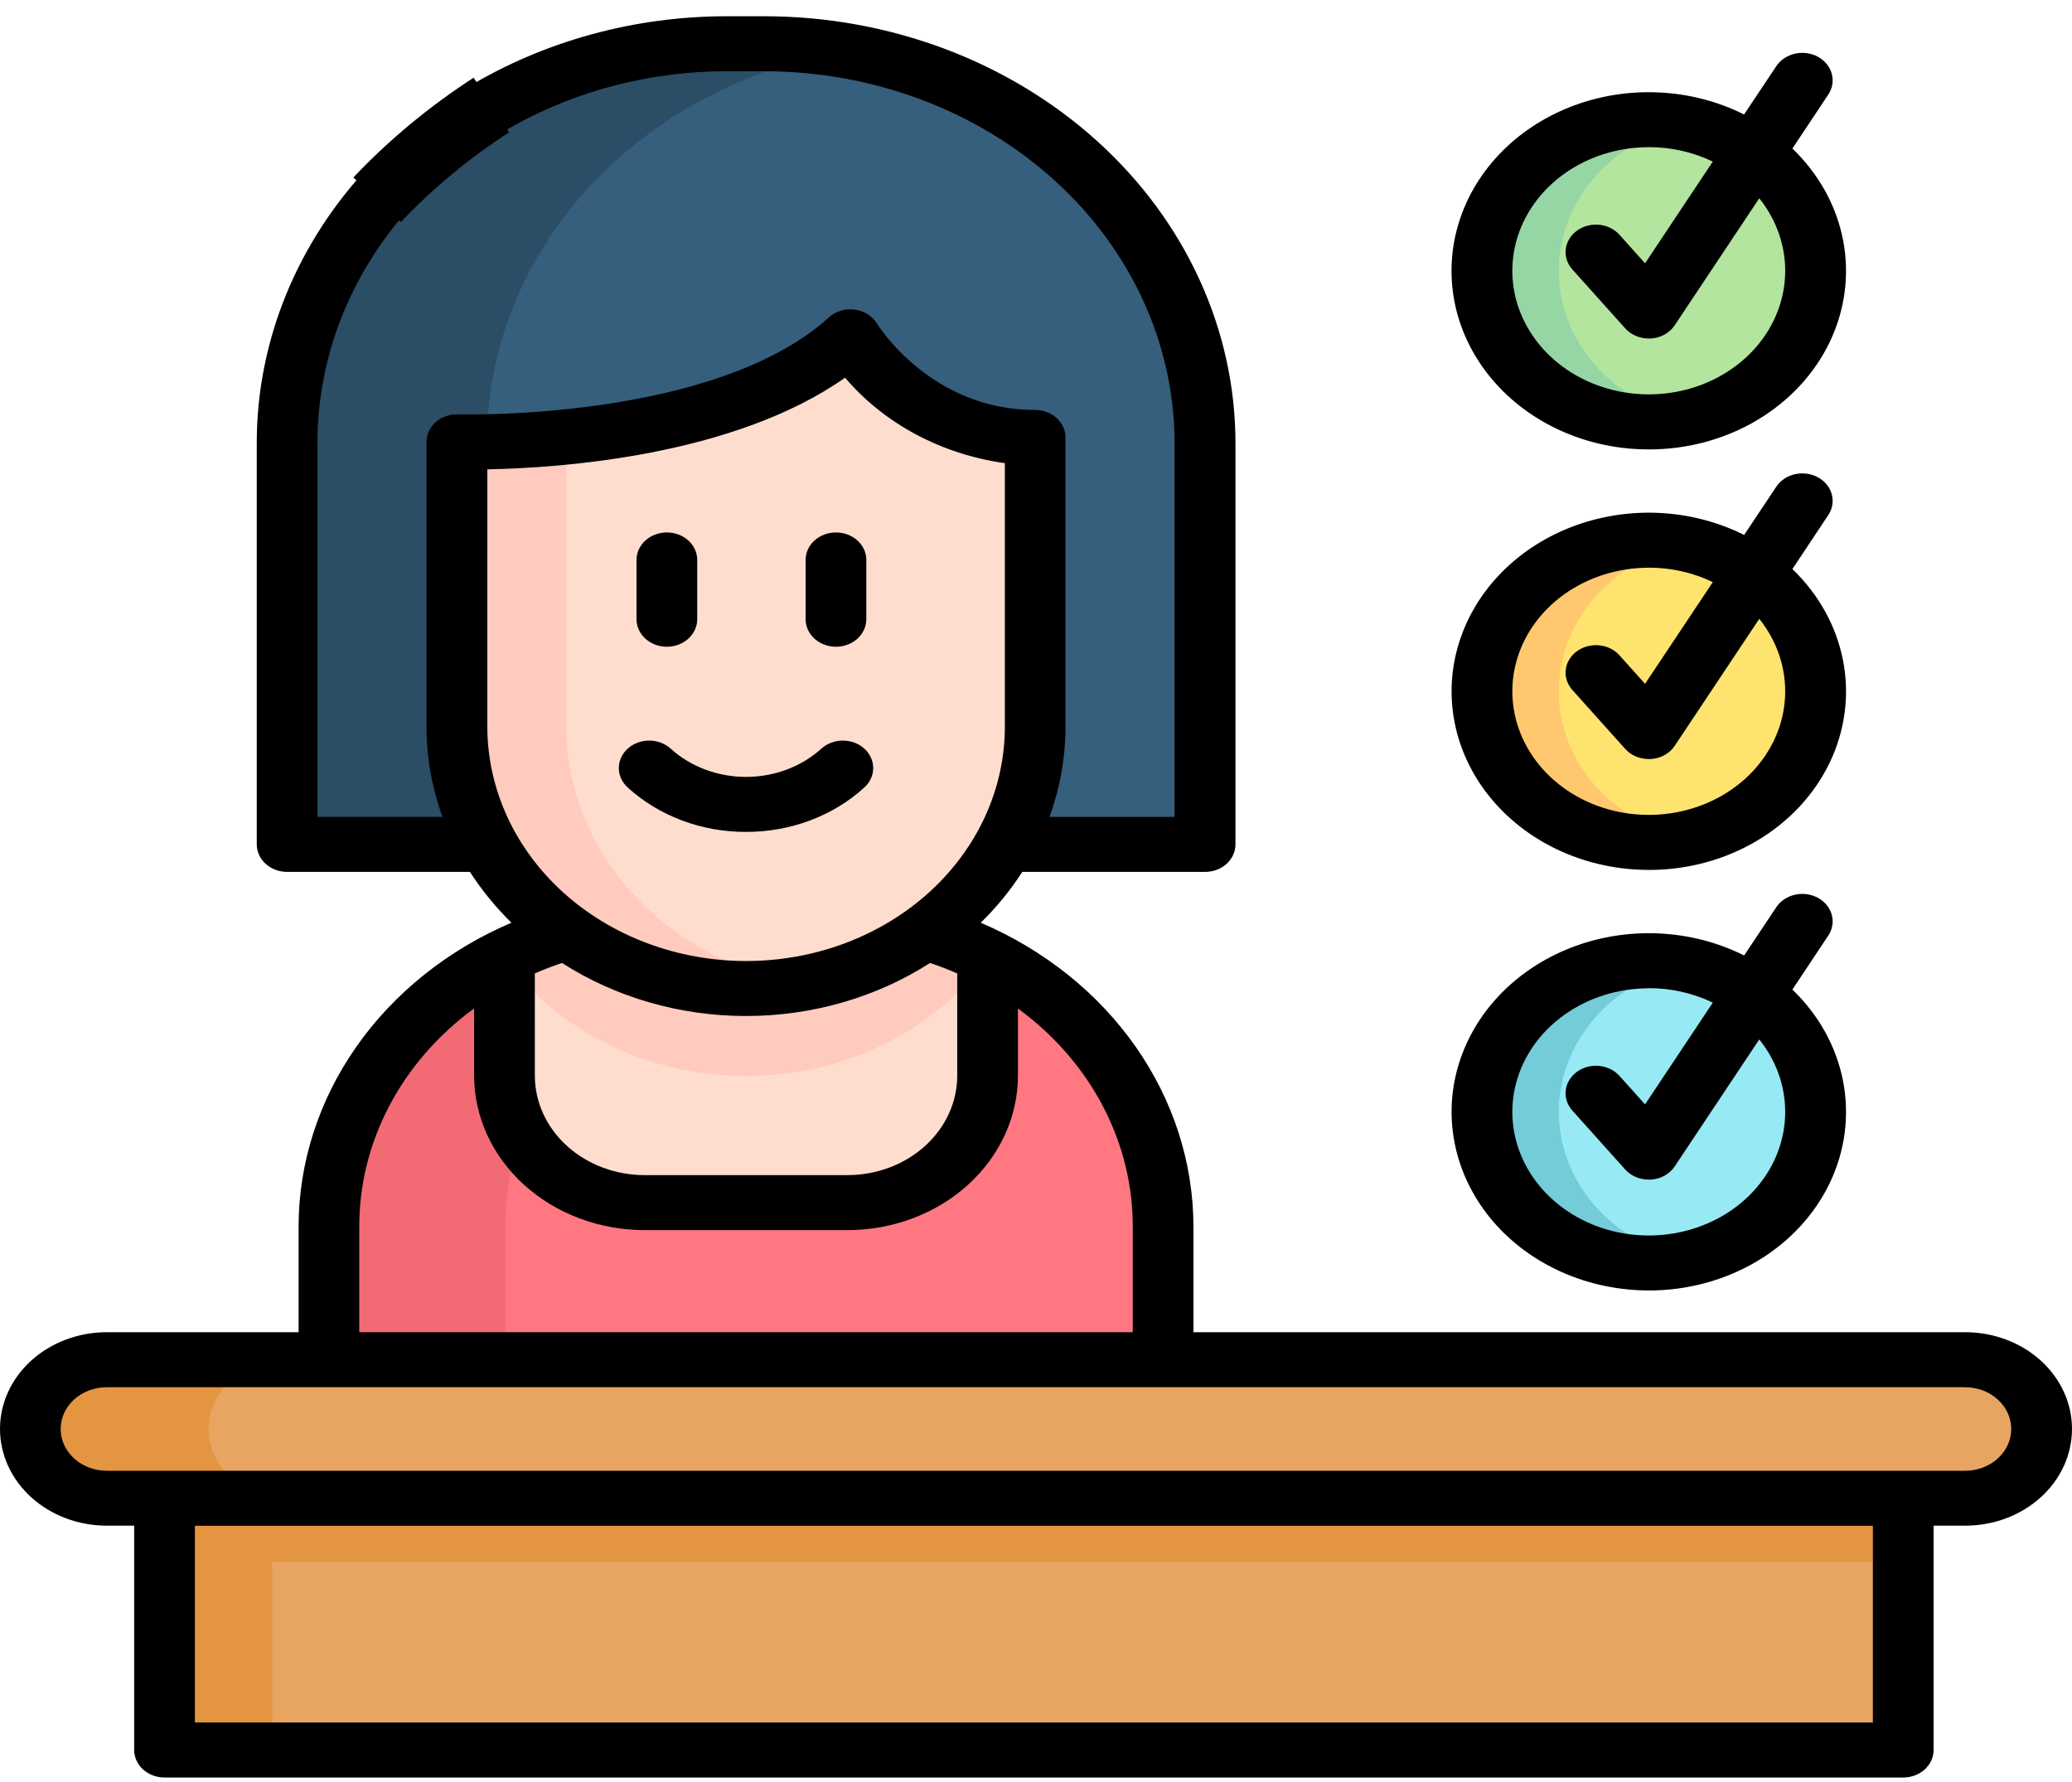
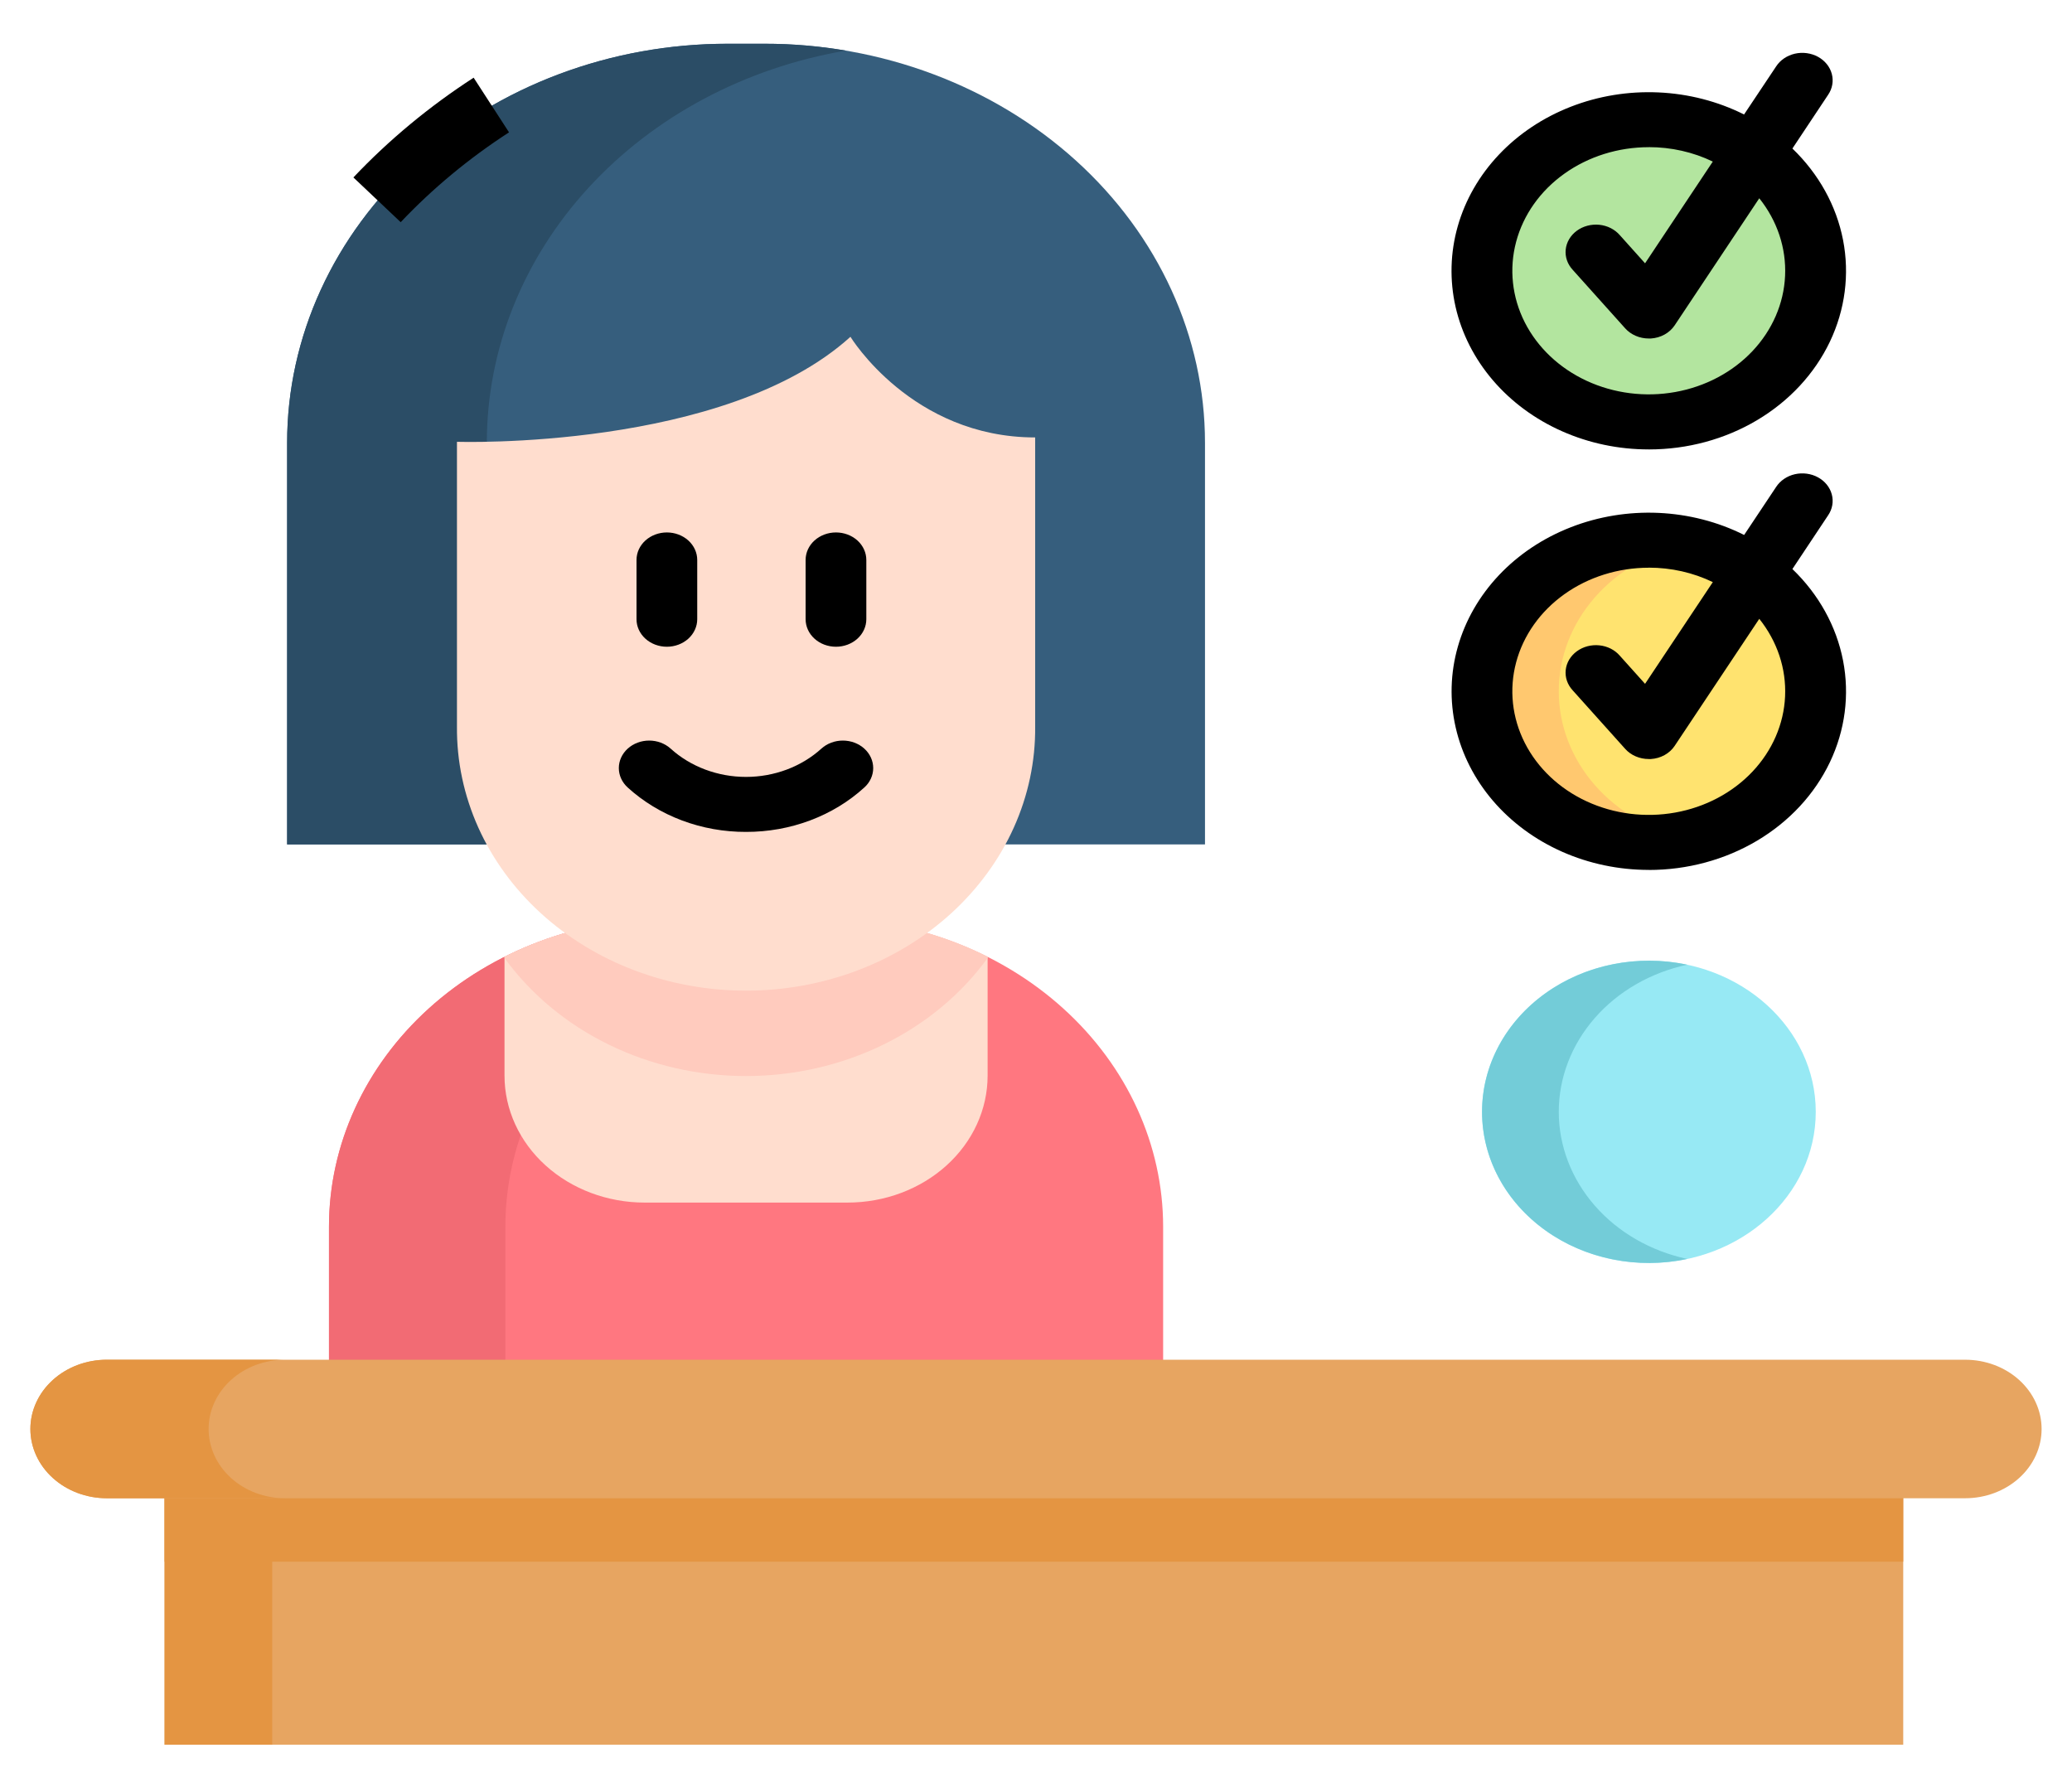
<svg xmlns="http://www.w3.org/2000/svg" width="100" height="86" viewBox="0 0 100 86" fill="none">
  <path d="M36.897 2.111H35.117C29.479 2.111 24.072 4.139 20.085 7.751C16.098 11.362 13.858 16.26 13.858 21.367V40.752H58.156V21.367C58.156 16.26 55.916 11.362 51.929 7.751C47.942 4.139 42.535 2.111 36.897 2.111Z" fill="#365E7D" />
  <path d="M40.825 2.442C35.954 3.272 31.556 5.617 28.392 9.073C25.227 12.528 23.496 16.877 23.496 21.367V40.752H13.857V21.367C13.857 18.838 14.407 16.334 15.476 13.998C16.544 11.661 18.11 9.538 20.085 7.75C22.059 5.962 24.403 4.544 26.982 3.577C29.562 2.609 32.326 2.111 35.118 2.112H36.897C38.215 2.11 39.53 2.221 40.825 2.442Z" fill="#2B4D66" />
  <path d="M56.136 59.203V69.014H15.877V59.203C15.877 55.252 17.609 51.464 20.693 48.671C23.777 45.878 27.959 44.309 32.32 44.309H39.693C44.054 44.31 48.236 45.879 51.319 48.672C54.403 51.465 56.135 55.253 56.136 59.203Z" fill="#FF7780" />
  <path d="M40.263 44.319C36.003 44.452 31.967 46.078 29.006 48.855C26.045 51.632 24.39 55.342 24.391 59.203V69.014H15.877V59.203C15.877 55.252 17.609 51.464 20.693 48.671C23.777 45.878 27.959 44.309 32.32 44.309H39.693C39.885 44.309 40.074 44.31 40.263 44.319Z" fill="#F26B74" />
  <path d="M47.665 46.173V51.914C47.664 53.538 46.951 55.096 45.683 56.244C44.415 57.392 42.695 58.037 40.902 58.037H31.112C29.319 58.037 27.599 57.392 26.331 56.244C25.062 55.096 24.349 53.538 24.349 51.914V46.173C26.787 44.947 29.531 44.305 32.32 44.309H39.693C42.483 44.305 45.227 44.947 47.665 46.173Z" fill="#FFDDCE" />
  <path d="M47.665 46.173V46.234C46.395 47.985 44.665 49.421 42.63 50.415C40.595 51.41 38.319 51.93 36.007 51.93C33.695 51.93 31.419 51.41 29.384 50.415C27.349 49.421 25.619 47.985 24.349 46.234V46.175C26.787 44.949 29.531 44.307 32.32 44.31H39.693C42.482 44.306 45.226 44.947 47.665 46.173Z" fill="#FFCBBE" />
  <path d="M49.96 21.111V35.066C49.975 36.735 49.626 38.389 48.931 39.935C48.237 41.48 47.211 42.886 45.914 44.071C44.617 45.255 43.074 46.196 41.373 46.837C39.673 47.479 37.849 47.809 36.007 47.809C34.165 47.809 32.341 47.479 30.641 46.837C28.94 46.196 27.397 45.255 26.1 44.071C24.803 42.886 23.777 41.48 23.083 39.935C22.389 38.389 22.039 36.735 22.054 35.066V21.322C22.054 21.322 34.984 21.744 41.045 16.254C41.045 16.254 43.999 21.111 49.96 21.111Z" fill="#FFDDCE" />
-   <path d="M38.647 47.481C36.628 47.832 34.548 47.775 32.556 47.313C30.564 46.852 28.71 45.998 27.124 44.812C25.539 43.626 24.262 42.138 23.386 40.454C22.509 38.769 22.053 36.93 22.052 35.068V21.324C23.817 21.351 25.582 21.272 27.336 21.089V35.066C27.335 38.004 28.464 40.85 30.528 43.115C32.592 45.381 35.462 46.925 38.647 47.481Z" fill="#FFCBBE" />
  <path d="M7.943 69.915H91.855V84.199H7.943V69.915Z" fill="#E7A561" />
  <path d="M7.943 69.915H91.855V75.368H7.943V69.915Z" fill="#E49542" />
  <path d="M7.943 69.915H13.139V84.199H7.943V69.915Z" fill="#E49542" />
  <path d="M94.843 72.306H5.156C4.177 72.306 3.239 71.954 2.547 71.327C1.855 70.701 1.466 69.85 1.466 68.964C1.466 68.077 1.855 67.227 2.547 66.6C3.239 65.973 4.177 65.621 5.156 65.621H94.843C95.822 65.621 96.76 65.973 97.452 66.6C98.144 67.227 98.533 68.077 98.533 68.964C98.533 69.85 98.144 70.701 97.452 71.327C96.76 71.954 95.822 72.306 94.843 72.306Z" fill="#E7A561" />
  <path d="M13.759 72.306H5.157C4.178 72.306 3.24 71.954 2.548 71.327C1.856 70.7 1.467 69.85 1.467 68.963C1.467 68.076 1.856 67.226 2.548 66.599C3.24 65.972 4.178 65.62 5.157 65.62H13.759C12.78 65.62 11.841 65.972 11.149 66.599C10.457 67.226 10.068 68.076 10.068 68.963C10.068 69.85 10.457 70.7 11.149 71.327C11.841 71.954 12.78 72.306 13.759 72.306Z" fill="#E49542" />
  <path d="M79.578 20.364C84.026 20.364 87.632 17.098 87.632 13.069C87.632 9.04 84.026 5.774 79.578 5.774C75.13 5.774 71.524 9.04 71.524 13.069C71.524 17.098 75.13 20.364 79.578 20.364Z" fill="#B3E59F" />
-   <path d="M81.43 20.168C80.248 20.42 79.018 20.427 77.832 20.189C76.646 19.95 75.535 19.471 74.583 18.788C73.63 18.105 72.86 17.235 72.331 16.245C71.802 15.254 71.527 14.168 71.527 13.068C71.527 11.967 71.802 10.881 72.331 9.891C72.86 8.9 73.63 8.031 74.583 7.348C75.535 6.665 76.646 6.186 77.832 5.947C79.018 5.708 80.248 5.715 81.43 5.968C79.665 6.346 78.092 7.253 76.967 8.541C75.841 9.83 75.229 11.425 75.229 13.068C75.229 14.711 75.841 16.306 76.967 17.594C78.092 18.883 79.665 19.79 81.43 20.168Z" fill="#95D6A4" />
  <path d="M79.579 40.658C84.027 40.658 87.633 37.392 87.633 33.363C87.633 29.334 84.027 26.068 79.579 26.068C75.131 26.068 71.525 29.334 71.525 33.363C71.525 37.392 75.131 40.658 79.579 40.658Z" fill="#FFE36F" />
  <path d="M81.431 40.46C80.249 40.712 79.019 40.72 77.833 40.481C76.647 40.242 75.536 39.763 74.584 39.08C73.631 38.397 72.861 37.528 72.332 36.537C71.803 35.546 71.528 34.46 71.528 33.36C71.528 32.259 71.803 31.173 72.332 30.183C72.861 29.192 73.631 28.323 74.584 27.64C75.536 26.957 76.647 26.478 77.833 26.239C79.019 26 80.249 26.007 81.431 26.26C79.666 26.638 78.093 27.545 76.968 28.833C75.843 30.122 75.23 31.717 75.23 33.36C75.23 35.003 75.843 36.598 76.968 37.886C78.093 39.175 79.666 40.082 81.431 40.46Z" fill="#FFC86F" />
  <path d="M79.579 60.953C84.027 60.953 87.633 57.687 87.633 53.658C87.633 49.63 84.027 46.364 79.579 46.364C75.131 46.364 71.525 49.63 71.525 53.658C71.525 57.687 75.131 60.953 79.579 60.953Z" fill="#97E9F4" />
  <path d="M81.431 60.757C80.249 61.01 79.019 61.017 77.833 60.778C76.647 60.539 75.536 60.06 74.584 59.377C73.631 58.694 72.861 57.825 72.332 56.835C71.803 55.844 71.528 54.758 71.528 53.657C71.528 52.557 71.803 51.471 72.332 50.48C72.861 49.49 73.631 48.62 74.584 47.938C75.536 47.255 76.647 46.776 77.833 46.537C79.019 46.298 80.249 46.305 81.431 46.557C79.666 46.936 78.093 47.842 76.968 49.131C75.843 50.419 75.23 52.014 75.23 53.657C75.23 55.3 75.843 56.895 76.968 58.184C78.093 59.473 79.666 60.379 81.431 60.757Z" fill="#73CCD8" />
  <path d="M36.005 40.148C37.066 40.15 38.117 39.962 39.096 39.595C40.077 39.227 40.966 38.687 41.714 38.005C41.989 37.757 42.143 37.419 42.143 37.067C42.143 36.715 41.989 36.378 41.714 36.129C41.439 35.88 41.066 35.74 40.678 35.74C40.289 35.74 39.917 35.88 39.642 36.129C39.164 36.562 38.597 36.905 37.973 37.139C37.349 37.373 36.68 37.494 36.005 37.494C35.329 37.494 34.66 37.373 34.036 37.139C33.412 36.905 32.845 36.562 32.367 36.129C32.092 35.88 31.72 35.74 31.331 35.74C30.943 35.74 30.57 35.88 30.295 36.129C30.021 36.378 29.866 36.715 29.866 37.067C29.866 37.419 30.021 37.757 30.295 38.005C31.043 38.687 31.933 39.227 32.913 39.595C33.893 39.963 34.944 40.151 36.005 40.148Z" fill="black" />
  <path d="M32.185 31.212C32.377 31.212 32.568 31.177 32.745 31.111C32.923 31.044 33.085 30.946 33.221 30.823C33.357 30.699 33.465 30.553 33.538 30.392C33.612 30.231 33.65 30.058 33.65 29.884V27.023C33.65 26.671 33.495 26.333 33.221 26.084C32.946 25.836 32.573 25.696 32.185 25.696C31.796 25.696 31.424 25.836 31.149 26.084C30.874 26.333 30.72 26.671 30.72 27.023V29.884C30.72 30.058 30.757 30.231 30.831 30.392C30.904 30.553 31.012 30.699 31.148 30.823C31.285 30.946 31.446 31.044 31.624 31.111C31.802 31.177 31.992 31.212 32.185 31.212Z" fill="black" />
  <path d="M40.346 31.212C40.538 31.212 40.729 31.177 40.907 31.111C41.084 31.044 41.246 30.946 41.382 30.823C41.518 30.699 41.626 30.553 41.699 30.392C41.773 30.231 41.811 30.058 41.811 29.884V27.023C41.811 26.671 41.656 26.333 41.382 26.084C41.107 25.836 40.734 25.696 40.346 25.696C39.957 25.696 39.585 25.836 39.31 26.084C39.035 26.333 38.881 26.671 38.881 27.023V29.884C38.881 30.058 38.919 30.231 38.992 30.392C39.066 30.553 39.173 30.699 39.31 30.823C39.446 30.946 39.607 31.044 39.785 31.111C39.963 31.177 40.153 31.212 40.346 31.212Z" fill="black" />
-   <path d="M94.842 64.293H57.599V59.202C57.596 56.127 56.63 53.116 54.813 50.519C52.997 47.922 50.403 45.846 47.335 44.531C48.099 43.781 48.771 42.959 49.339 42.078H58.162C58.55 42.078 58.923 41.938 59.198 41.689C59.472 41.44 59.627 41.102 59.627 40.751V21.367C59.62 15.909 57.223 10.676 52.961 6.817C48.699 2.958 42.922 0.788 36.895 0.784H35.115C30.646 0.778 26.277 1.972 22.558 4.216C22.395 4.311 22.254 4.435 22.144 4.58C22.035 4.724 21.957 4.888 21.918 5.06C21.878 5.232 21.877 5.409 21.914 5.582C21.951 5.755 22.025 5.919 22.132 6.065C22.24 6.212 22.378 6.337 22.54 6.435C22.701 6.532 22.883 6.599 23.073 6.633C23.264 6.666 23.46 6.665 23.65 6.63C23.84 6.594 24.02 6.524 24.18 6.425C27.419 4.472 31.224 3.432 35.115 3.438H36.895C42.143 3.444 47.174 5.334 50.884 8.696C54.594 12.057 56.681 16.614 56.688 21.367V39.424H50.651C51.163 38.018 51.424 36.547 51.423 35.067V21.112C51.423 20.76 51.269 20.422 50.994 20.173C50.72 19.925 50.347 19.785 49.959 19.785C44.966 19.785 42.431 15.781 42.324 15.615C42.214 15.434 42.06 15.28 41.873 15.163C41.686 15.046 41.471 14.97 41.246 14.941C41.022 14.912 40.792 14.931 40.577 14.996C40.361 15.061 40.165 15.171 40.005 15.317C34.47 20.33 22.224 20.001 22.101 19.997C21.905 19.991 21.709 20.021 21.525 20.084C21.341 20.148 21.174 20.245 21.032 20.369C20.89 20.492 20.778 20.641 20.701 20.805C20.624 20.969 20.584 21.145 20.584 21.323V35.068C20.584 36.548 20.845 38.019 21.356 39.425H15.322V21.367C15.322 17.068 17.026 12.911 20.124 9.655C20.357 9.386 20.466 9.046 20.429 8.706C20.393 8.366 20.213 8.052 19.927 7.83C19.641 7.607 19.271 7.493 18.895 7.511C18.518 7.528 18.164 7.677 17.905 7.926C14.349 11.664 12.392 16.435 12.392 21.37V40.751C12.392 41.102 12.546 41.44 12.821 41.689C13.096 41.938 13.468 42.078 13.857 42.078H22.679C23.247 42.958 23.919 43.781 24.683 44.53C21.612 45.843 19.016 47.919 17.197 50.517C15.378 53.114 14.412 56.127 14.411 59.203V64.293H5.153C4.477 64.293 3.807 64.414 3.181 64.649C2.556 64.883 1.988 65.227 1.509 65.66C1.031 66.094 0.651 66.609 0.392 67.175C0.133 67.741 0 68.348 0 68.961C0 69.574 0.133 70.181 0.392 70.748C0.651 71.314 1.031 71.828 1.509 72.262C1.988 72.695 2.556 73.039 3.181 73.274C3.807 73.508 4.477 73.629 5.153 73.629H6.476V84.457C6.476 84.631 6.514 84.804 6.588 84.965C6.661 85.126 6.769 85.272 6.905 85.395C7.041 85.518 7.203 85.616 7.38 85.683C7.558 85.749 7.749 85.784 7.941 85.784H91.855C92.047 85.784 92.238 85.749 92.415 85.683C92.593 85.616 92.755 85.518 92.891 85.395C93.027 85.272 93.135 85.126 93.208 84.965C93.282 84.804 93.32 84.631 93.32 84.457V80.032C93.32 79.858 93.282 79.685 93.208 79.524C93.135 79.363 93.027 79.217 92.891 79.094C92.755 78.97 92.593 78.873 92.415 78.806C92.238 78.739 92.047 78.705 91.855 78.705C91.662 78.705 91.472 78.739 91.294 78.806C91.116 78.873 90.955 78.97 90.819 79.094C90.683 79.217 90.575 79.363 90.501 79.524C90.428 79.685 90.39 79.858 90.39 80.032V83.129H9.406V73.634H90.39V80.185C90.39 80.537 90.544 80.874 90.819 81.123C91.094 81.372 91.466 81.512 91.855 81.512C92.243 81.512 92.616 81.372 92.891 81.123C93.165 80.874 93.32 80.537 93.32 80.185V73.629H94.847C95.523 73.629 96.194 73.508 96.819 73.274C97.444 73.039 98.012 72.695 98.491 72.262C98.969 71.828 99.349 71.314 99.608 70.748C99.867 70.181 100 69.574 100 68.961C100 68.348 99.867 67.741 99.608 67.175C99.349 66.609 98.969 66.094 98.491 65.66C98.012 65.227 97.444 64.883 96.819 64.649C96.194 64.414 95.523 64.293 94.847 64.293H94.842ZM25.812 46.978C26.239 46.791 26.677 46.623 27.124 46.473C29.72 48.139 32.824 49.033 36.005 49.033C39.187 49.033 42.29 48.139 44.886 46.473C45.332 46.623 45.769 46.791 46.198 46.979V51.915C46.197 53.187 45.638 54.407 44.645 55.306C43.651 56.205 42.304 56.711 40.9 56.712H31.111C29.707 56.711 28.36 56.205 27.367 55.306C26.373 54.407 25.815 53.187 25.813 51.915L25.812 46.978ZM23.521 22.651C26.957 22.587 35.394 22.025 40.785 18.228C42.676 20.449 45.437 21.925 48.497 22.352V35.067C48.497 36.553 48.174 38.023 47.547 39.396C46.919 40.768 45.999 42.015 44.84 43.066C43.68 44.116 42.303 44.949 40.788 45.518C39.273 46.086 37.649 46.379 36.009 46.379C34.369 46.379 32.745 46.086 31.23 45.518C29.715 44.949 28.338 44.116 27.178 43.066C26.019 42.015 25.099 40.768 24.471 39.396C23.844 38.023 23.52 36.553 23.52 35.067L23.521 22.651ZM17.339 59.203C17.336 57.19 17.828 55.202 18.781 53.384C19.733 51.566 21.122 49.963 22.846 48.693L22.882 48.667V51.915C22.885 53.891 23.753 55.785 25.295 57.182C26.838 58.579 28.93 59.364 31.111 59.366H40.9C43.081 59.364 45.172 58.579 46.715 57.182C48.258 55.785 49.125 53.891 49.128 51.916V48.67L49.164 48.696C50.888 49.965 52.277 51.567 53.229 53.385C54.182 55.203 54.674 57.191 54.67 59.203V64.293H17.339V59.203ZM94.842 70.98H5.153C4.563 70.98 3.997 70.767 3.58 70.389C3.162 70.011 2.928 69.498 2.928 68.964C2.928 68.429 3.162 67.916 3.58 67.538C3.997 67.16 4.563 66.948 5.153 66.948H94.842C95.432 66.948 95.998 67.16 96.415 67.538C96.833 67.916 97.067 68.429 97.067 68.964C97.067 69.498 96.833 70.011 96.415 70.389C95.998 70.767 95.432 70.98 94.842 70.98Z" fill="black" />
  <path d="M79.577 21.69C81.435 21.691 83.252 21.2 84.804 20.276C86.357 19.352 87.577 18.037 88.314 16.493C89.05 14.948 89.272 13.242 88.951 11.585C88.629 9.928 87.779 8.393 86.506 7.168L88.23 4.575C88.332 4.425 88.4 4.259 88.43 4.086C88.461 3.913 88.453 3.736 88.407 3.565C88.362 3.395 88.279 3.234 88.165 3.093C88.05 2.951 87.906 2.832 87.74 2.741C87.574 2.651 87.39 2.591 87.198 2.565C87.007 2.539 86.812 2.548 86.624 2.591C86.436 2.635 86.26 2.711 86.105 2.816C85.95 2.921 85.819 3.053 85.721 3.205L84.173 5.525C82.902 4.888 81.487 4.524 80.037 4.46C78.586 4.395 77.138 4.632 75.805 5.153C74.471 5.673 73.286 6.464 72.342 7.463C71.397 8.462 70.718 9.644 70.355 10.918C69.993 12.191 69.957 13.523 70.25 14.812C70.544 16.1 71.159 17.31 72.049 18.35C72.938 19.39 74.079 20.231 75.383 20.81C76.687 21.389 78.12 21.69 79.572 21.689L79.577 21.69ZM79.577 7.101C80.654 7.1 81.714 7.339 82.664 7.798L79.395 12.707L78.176 11.348C78.056 11.21 77.907 11.094 77.737 11.008C77.567 10.922 77.38 10.868 77.187 10.848C76.993 10.829 76.798 10.844 76.611 10.894C76.424 10.944 76.25 11.026 76.1 11.137C75.948 11.249 75.823 11.386 75.732 11.541C75.64 11.697 75.583 11.867 75.565 12.042C75.547 12.218 75.567 12.395 75.625 12.563C75.683 12.731 75.778 12.887 75.903 13.022L78.436 15.846C78.573 15.999 78.746 16.122 78.943 16.207C79.14 16.292 79.355 16.336 79.572 16.336C79.607 16.336 79.64 16.336 79.674 16.336C79.909 16.321 80.136 16.256 80.336 16.145C80.537 16.034 80.705 15.88 80.826 15.698L84.907 9.569C85.775 10.654 86.213 11.972 86.153 13.31C86.093 14.649 85.537 15.93 84.576 16.947C83.614 17.965 82.302 18.659 80.851 18.919C79.401 19.179 77.896 18.989 76.579 18.38C75.262 17.77 74.21 16.777 73.591 15.56C72.974 14.344 72.826 12.974 73.172 11.671C73.518 10.369 74.338 9.21 75.5 8.382C76.662 7.553 78.097 7.103 79.576 7.103L79.577 7.101Z" fill="black" />
  <path d="M79.577 41.985C81.435 41.986 83.252 41.494 84.804 40.571C86.357 39.647 87.577 38.332 88.314 36.787C89.051 35.243 89.272 33.537 88.951 31.88C88.629 30.223 87.779 28.687 86.506 27.462L88.23 24.869C88.332 24.72 88.4 24.554 88.43 24.381C88.461 24.207 88.453 24.03 88.407 23.86C88.362 23.689 88.279 23.529 88.165 23.387C88.05 23.246 87.906 23.126 87.74 23.036C87.574 22.945 87.39 22.885 87.199 22.86C87.007 22.834 86.812 22.843 86.624 22.886C86.436 22.929 86.26 23.005 86.105 23.111C85.95 23.216 85.82 23.348 85.721 23.499L84.177 25.817C82.906 25.181 81.491 24.817 80.04 24.752C78.59 24.688 77.142 24.925 75.809 25.446C74.475 25.966 73.29 26.756 72.346 27.755C71.401 28.755 70.722 29.936 70.359 31.21C69.996 32.484 69.96 33.816 70.254 35.104C70.547 36.393 71.163 37.603 72.052 38.643C72.942 39.682 74.083 40.524 75.387 41.103C76.691 41.682 78.124 41.982 79.576 41.982L79.577 41.985ZM79.577 27.395C80.654 27.394 81.715 27.634 82.665 28.093L79.395 33.002L78.176 31.644C78.056 31.505 77.907 31.389 77.737 31.303C77.567 31.218 77.38 31.163 77.187 31.144C76.993 31.124 76.798 31.14 76.611 31.189C76.424 31.239 76.251 31.322 76.1 31.433C75.949 31.544 75.824 31.681 75.732 31.836C75.64 31.992 75.583 32.162 75.565 32.338C75.547 32.513 75.567 32.69 75.625 32.858C75.683 33.026 75.778 33.182 75.903 33.317L78.436 36.141C78.573 36.294 78.746 36.418 78.943 36.502C79.14 36.587 79.355 36.631 79.573 36.631C79.607 36.631 79.64 36.631 79.675 36.631C79.909 36.617 80.136 36.551 80.337 36.44C80.537 36.329 80.705 36.176 80.826 35.993L84.907 29.865C85.775 30.95 86.213 32.267 86.153 33.605C86.093 34.944 85.537 36.225 84.576 37.242C83.614 38.26 82.302 38.954 80.851 39.214C79.401 39.474 77.896 39.284 76.579 38.675C75.262 38.066 74.21 37.072 73.592 35.856C72.974 34.639 72.826 33.269 73.172 31.967C73.518 30.665 74.338 29.506 75.5 28.677C76.662 27.848 78.098 27.398 79.576 27.398L79.577 27.395Z" fill="black" />
-   <path d="M79.577 62.279C81.435 62.28 83.252 61.789 84.804 60.865C86.357 59.941 87.577 58.626 88.314 57.082C89.051 55.537 89.272 53.831 88.951 52.174C88.629 50.517 87.779 48.981 86.506 47.757L88.23 45.163C88.332 45.014 88.4 44.848 88.43 44.675C88.461 44.502 88.453 44.325 88.407 44.154C88.362 43.984 88.279 43.823 88.165 43.682C88.05 43.54 87.906 43.421 87.74 43.33C87.574 43.24 87.39 43.18 87.199 43.154C87.007 43.128 86.812 43.137 86.624 43.18C86.436 43.223 86.26 43.3 86.105 43.405C85.95 43.51 85.82 43.642 85.721 43.793L84.177 46.112C82.906 45.475 81.491 45.111 80.04 45.047C78.59 44.982 77.142 45.219 75.809 45.74C74.475 46.261 73.29 47.051 72.346 48.05C71.401 49.049 70.722 50.231 70.359 51.505C69.996 52.778 69.96 54.11 70.254 55.399C70.547 56.687 71.163 57.897 72.052 58.937C72.942 59.977 74.083 60.818 75.387 61.397C76.691 61.976 78.124 62.277 79.576 62.277L79.577 62.279ZM79.577 47.689C80.654 47.688 81.715 47.928 82.665 48.387L79.395 53.297L78.176 51.941C78.056 51.803 77.907 51.687 77.737 51.601C77.567 51.516 77.38 51.461 77.187 51.442C76.993 51.422 76.798 51.437 76.611 51.487C76.424 51.537 76.251 51.619 76.1 51.731C75.949 51.842 75.824 51.979 75.732 52.134C75.64 52.29 75.583 52.46 75.565 52.636C75.547 52.811 75.567 52.988 75.625 53.156C75.683 53.324 75.778 53.48 75.903 53.615L78.436 56.439C78.573 56.592 78.746 56.716 78.943 56.8C79.14 56.885 79.355 56.929 79.573 56.929C79.607 56.929 79.64 56.929 79.675 56.929C79.909 56.914 80.136 56.849 80.337 56.738C80.537 56.627 80.705 56.474 80.826 56.291L84.907 50.163C85.775 51.247 86.213 52.565 86.153 53.903C86.093 55.242 85.537 56.523 84.576 57.54C83.614 58.558 82.302 59.252 80.851 59.512C79.401 59.772 77.896 59.582 76.579 58.973C75.262 58.363 74.21 57.37 73.592 56.154C72.974 54.937 72.826 53.567 73.172 52.265C73.518 50.962 74.338 49.803 75.5 48.975C76.662 48.146 78.098 47.696 79.576 47.696L79.577 47.689Z" fill="black" />
  <path d="M23.713 5.068C21.677 6.386 19.825 7.922 18.197 9.643" stroke="black" stroke-width="3.142" />
</svg>